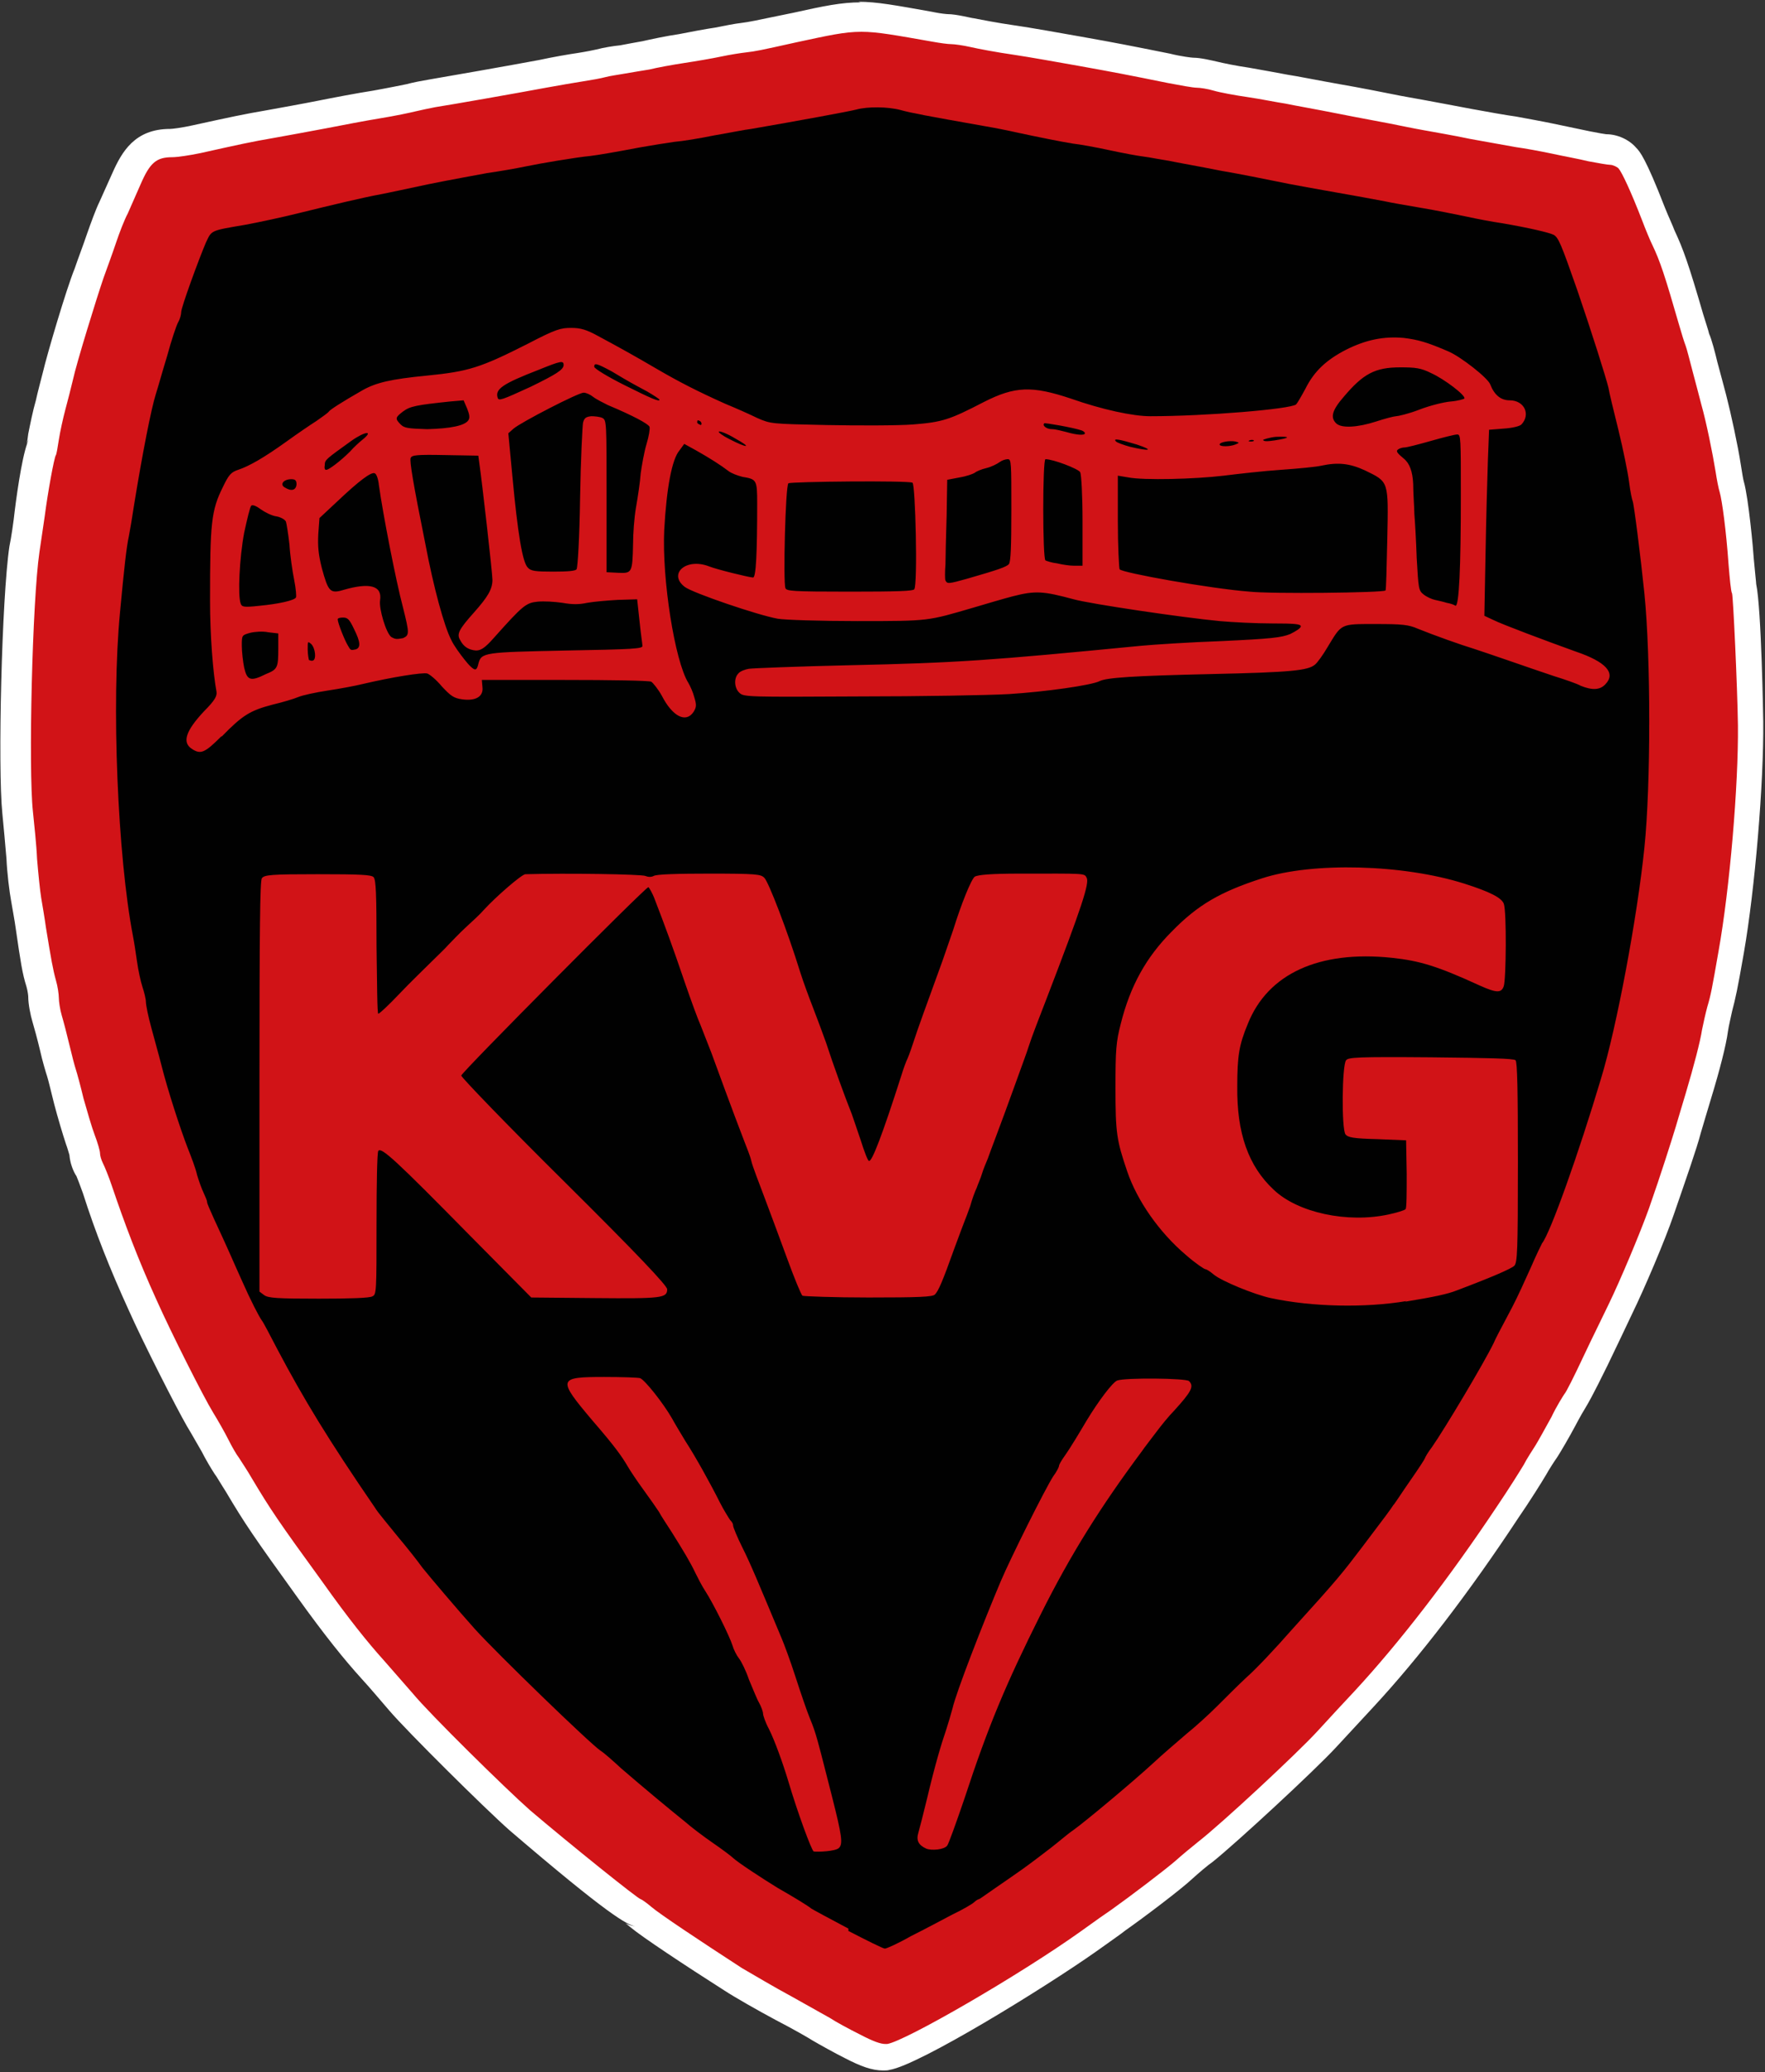
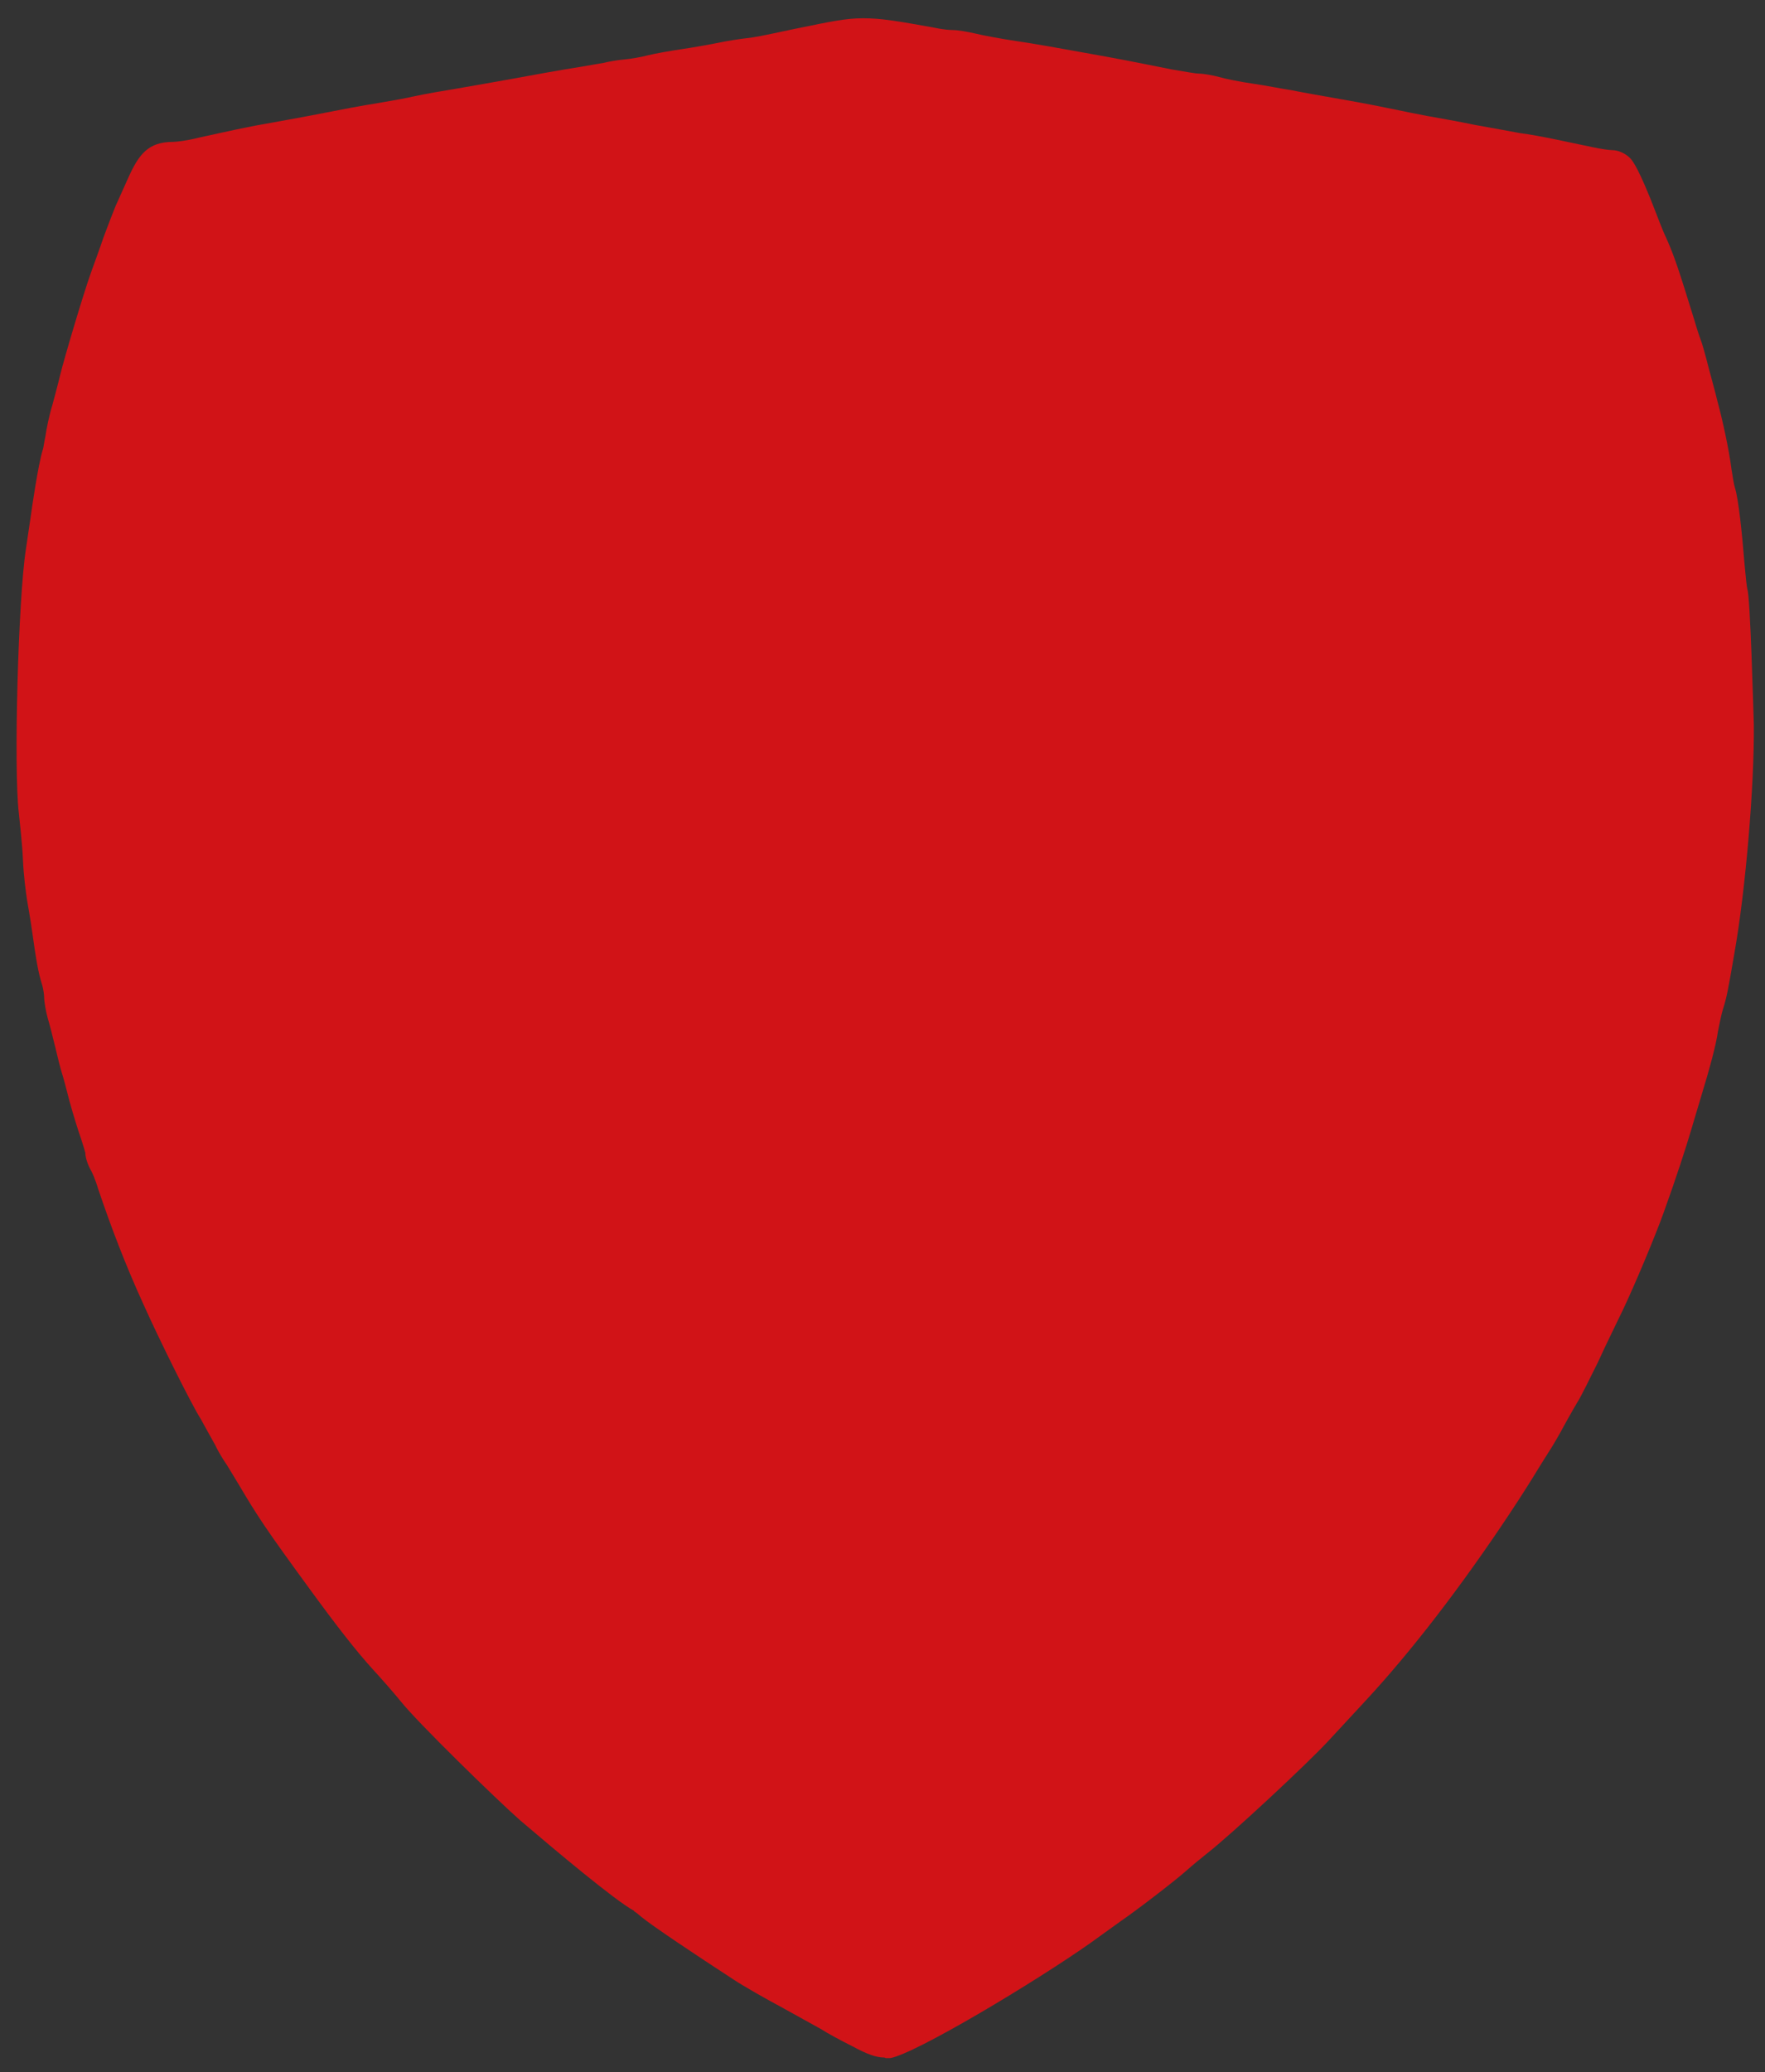
<svg xmlns="http://www.w3.org/2000/svg" version="1.1" id="Layer_2" x="0px" y="0px" viewBox="0 0 300 352" style="enable-background:new 0 0 300 352;" xml:space="preserve">
  <rect x="0" y="0" width="300" height="352" fill="#333333" stroke="none" />
  <style type="text/css">
	.st0{fill:#D11317;}
	.st1{fill:#FFFFFF;}
	.st2{fill:#010101;}
</style>
  <g id="Layer_1-2">
    <g>
      <g id="path3412">
        <path class="st0" d="M150.3,349.5c-1.4,0-3-0.6-5.4-1.9c-2-1-4.4-2.3-5.3-2.9c-0.9-0.5-3.8-2.1-6.5-3.6c-2.8-1.5-6.7-3.7-8.5-4.9     c-6.3-4.1-13.8-9.1-15.6-10.6c-0.5-0.4-0.9-0.8-1.2-0.9v-0.1c-3.3-1.8-13.3-10.2-19.4-15.4c-4.3-3.8-17.4-16.6-20.2-20.1     c-1.3-1.6-3.5-4.1-4.8-5.5c-2.9-3.2-6.1-7.3-10.7-13.6c-7.6-10.4-8.9-12.4-12.1-17.8c-0.8-1.3-1.7-2.8-2-3.3     c-0.5-0.7-1.5-2.3-2-3.4c-0.6-1.1-1.8-3.2-2.5-4.5c-1.7-2.7-7.1-13.6-9.7-19.4c-3.1-6.8-5.5-13.1-7.7-19.6     c-0.5-1.7-1.1-3-1.3-3.3c-0.4-0.7-0.9-2-0.9-2.9c0,0-0.3-1.1-0.7-2.3c-0.5-1.4-1.4-4.3-2-6.5c-0.5-2-1.1-4.2-1.3-4.8     c-0.2-0.6-0.7-2.6-1.1-4.3c-0.4-1.7-1-4-1.3-5c-0.3-1.1-0.6-2.7-0.6-3.6c0-0.2-0.1-1.3-0.4-2.2c-0.6-2-0.9-3.6-1.7-9.3     c-0.2-1.5-0.6-3.7-0.8-4.9c-0.2-1.3-0.6-4.3-0.7-6.9c-0.1-2.4-0.5-6-0.7-7.9c-0.9-7.5-0.1-36.4,1.2-44.8c0.2-1.4,0.6-4.1,0.9-6.1     c0-0.1,1.2-8.5,2-10.9l0,0c0.1-0.3,0.2-1.2,0.4-2.1c0.2-1.4,0.7-3.8,1.2-5.4c0.4-1.5,1-3.7,1.3-5c0.7-2.9,4-14,5.3-17.6     c0.5-1.4,1.5-4.1,2.1-5.9c0.7-1.9,1.6-4.2,2-5.2c0.4-0.9,1.4-3.1,2.2-4.9c1.8-4,3.4-6.1,7.6-6.1c0.5,0,2.4-0.2,4.3-0.7     c6.4-1.4,8.6-1.9,12.7-2.6c2.2-0.4,6.1-1.1,8.6-1.6c2.5-0.5,6.7-1.3,9.3-1.7c2.4-0.4,5.1-0.9,5.9-1.1c0.9-0.2,2.5-0.5,3.6-0.7     c2.5-0.4,13.9-2.4,18.7-3.3c2.2-0.4,5.2-0.9,6.5-1.1c1.2-0.2,2.8-0.5,3.5-0.6c0.8-0.2,2.4-0.5,3.6-0.6c1.1-0.1,2.9-0.4,4-0.7     c1.2-0.3,4-0.8,6.1-1.1c2-0.3,4.8-0.8,6.2-1.1c1.5-0.3,3.5-0.6,4.4-0.7c1.7-0.2,2.2-0.3,8.3-1.6l0.5-0.1     c5.4-1.1,8.1-1.7,11.1-1.7c3.1,0,6,0.5,12.1,1.6l0.5,0.1c1,0.2,2.1,0.3,2.6,0.3c0.9,0,2.6,0.3,3.9,0.6c1.2,0.3,4.4,0.9,7.1,1.3     c2.8,0.4,7.8,1.3,11.1,1.9c6.2,1.1,8.2,1.5,15.2,2.9c2.3,0.4,4.1,0.7,4.5,0.7c0.9,0,2.5,0.3,3.6,0.6c1,0.3,3.5,0.8,5.6,1.1     c2.1,0.3,5.1,0.9,6.5,1.1c1.4,0.3,5.4,1,8.8,1.6c3.5,0.6,7.5,1.4,8.9,1.7c1.4,0.3,3.9,0.8,5.5,1.1c1.6,0.3,5.2,0.9,8,1.5     c2.7,0.5,6.2,1.1,7.7,1.4c1.6,0.2,4.3,0.7,6.2,1.1l6.2,1.3c1.4,0.3,2.8,0.5,3.3,0.5l0,0c1.1,0,2.4,0.6,3.2,1.5     c0.3,0.4,1.3,1.4,4.4,9.5c0.6,1.6,1.3,3.3,1.6,3.9c1.4,3.1,2.2,5.6,4.8,14c0.4,1.4,0.9,2.9,1.1,3.4c0.2,0.5,0.8,2.6,1.3,4.6     c0.5,1.9,1.2,4.4,1.5,5.7c0.8,2.9,2,8.3,2.4,11.6c0.2,1.2,0.4,2.6,0.6,3.2c0.6,1.9,1.2,7.7,1.6,12.7c0.2,2.3,0.4,4.1,0.5,4.5     c0.5,1.3,1,20.2,1.1,23c0.1,10.3-1.4,28.1-3.3,38.8c-1.1,6.4-1.3,7.5-2,9.7c-0.3,1-0.6,2.7-0.8,3.6c-0.3,2.2-1.4,6.3-2.9,11.2     c-0.5,1.7-1.3,4.3-1.7,5.7c-0.8,2.7-2.4,7.7-4.6,13.8c-1.5,4.2-5,12.5-7,16.7c-0.8,1.7-2.8,5.7-4.2,8.8c-1.1,2.2-3,6.1-3.5,6.8     c-0.2,0.3-1.1,1.9-2,3.5c-1,1.9-2.3,4.1-2.9,5c-0.5,0.8-1.4,2.2-2,3.2c-0.6,1-2.6,4.2-4.6,7.2c-8.3,12.5-16.8,23.5-24.5,31.8     l-6.3,6.8c-3.6,3.9-16.5,15.9-20.6,19.1c-1,0.8-2.6,2.1-3.6,3c-1.8,1.6-8,6.4-11.2,8.6l-5,3.6c-9.5,6.7-29.9,18.9-34.1,19.6h-0.2     l-0.5,0L150.3,349.5z" />
-         <path class="st1" d="M146.4,5.4c2.8,0,5.9,0.6,12.2,1.7c1.1,0.2,2.5,0.4,3.1,0.4c0.5,0,2,0.2,3.3,0.5c1.3,0.3,4.5,0.9,7.3,1.3     c2.7,0.4,7.7,1.3,11.1,1.9c6.1,1.1,8.2,1.5,15.1,2.9c2.1,0.4,4.3,0.8,4.9,0.8l0,0c0.6,0,1.9,0.2,2.9,0.5c1,0.3,3.7,0.8,5.8,1.1     c2.1,0.3,5,0.9,6.4,1.1c1.4,0.3,5.4,1,8.9,1.7s7.4,1.4,8.9,1.7c1.5,0.3,3.9,0.8,5.6,1.1c1.6,0.3,5.2,0.9,8,1.5     c2.7,0.5,6.2,1.1,7.8,1.4c1.5,0.2,4.2,0.7,6.1,1.1c1.8,0.4,4.6,0.9,6.2,1.3c1.6,0.3,3.3,0.6,3.7,0.6s1.1,0.3,1.4,0.6     c0.6,0.7,2.1,3.9,4,8.8c0.6,1.6,1.4,3.5,1.7,4.1c1.4,2.9,2.2,5.4,4.6,13.7c0.4,1.4,0.9,3,1.1,3.5c0.2,0.5,0.7,2.5,1.2,4.4     s1.2,4.5,1.5,5.7c0.8,2.8,1.9,8.2,2.4,11.3c0.2,1.3,0.5,2.9,0.7,3.5c0.4,1.4,1.1,6.5,1.5,12.2c0.2,2.4,0.4,4.7,0.6,5     c0.2,0.7,0.9,15.7,1,22.4c0.1,10.2-1.4,27.8-3.3,38.4c-1.1,6.3-1.3,7.4-1.9,9.4c-0.3,1.1-0.7,2.9-0.9,3.9     c-0.3,2-1.4,6.2-2.8,10.9c-0.5,1.7-1.3,4.3-1.7,5.7c-0.8,2.6-2.4,7.7-4.5,13.7c-1.5,4.2-4.9,12.3-6.9,16.4     c-0.8,1.7-2.8,5.7-4.3,8.9c-1.5,3.2-2.9,6-3.2,6.3c-0.2,0.3-1.3,2-2.2,3.9c-1,1.8-2.2,4-2.7,4.8c-0.5,0.8-1.5,2.3-2,3.3     c-0.6,1-2.6,4.2-4.5,7c-8.2,12.3-16.7,23.3-24.3,31.5c-1.5,1.6-4.3,4.6-6.3,6.8c-3.5,3.8-16.3,15.7-20.3,18.8     c-1,0.8-2.7,2.2-3.7,3.1c-1.7,1.5-7.9,6.2-11,8.4c-0.6,0.4-2.9,2-5.1,3.6c-10.5,7.5-29.9,18.7-33,19.2c-0.1,0-0.2,0-0.3,0     c-0.8,0-2-0.4-4.3-1.6c-2-1-4.2-2.2-5.1-2.8c-0.9-0.5-3.9-2.2-6.6-3.7c-2.8-1.5-6.5-3.7-8.4-4.8c-7.4-4.8-14-9.2-15.4-10.4     c-0.8-0.7-1.7-1.3-1.8-1.3c-0.4,0-12.1-9.4-18.8-15.1c-4.2-3.7-17.1-16.4-19.9-19.8c-1.4-1.6-3.6-4.1-4.9-5.6     c-2.8-3.1-6.1-7.2-10.5-13.4c-7.5-10.3-8.9-12.4-12-17.6c-0.8-1.4-1.9-3-2.2-3.5c-0.4-0.5-1.2-1.9-1.8-3.1     c-0.6-1.2-1.8-3.3-2.6-4.6c-1.6-2.6-7.1-13.5-9.6-19.1c-3.1-6.8-5.4-12.9-7.6-19.4c-0.5-1.5-1.2-3.2-1.5-3.8s-0.5-1.3-0.5-1.7     s-0.4-1.8-0.9-3.1c-0.5-1.3-1.3-4.1-1.9-6.2c-0.5-2.1-1.1-4.3-1.3-4.9s-0.7-2.5-1.1-4.2c-0.4-1.7-1-4-1.3-5c-0.3-1-0.5-2.4-0.5-3     s-0.2-2-0.5-3c-0.5-1.8-0.8-3.5-1.7-9c-0.2-1.5-0.6-3.8-0.8-5c-0.2-1.2-0.5-4.2-0.7-6.6c-0.1-2.4-0.5-6-0.7-8     c-0.8-7.4-0.1-35.9,1.1-44.1c0.2-1.4,0.6-4.1,0.9-6.1c0.5-3.9,1.6-10,1.9-10.4c0.1-0.1,0.3-1.3,0.5-2.6c0.2-1.3,0.7-3.6,1.1-5.1     c0.4-1.5,1-3.8,1.3-5.1c0.6-2.8,4-13.8,5.2-17.3c0.5-1.4,1.5-4.1,2.1-5.9c0.6-1.8,1.5-4.1,2-5c0.4-0.9,1.4-3.2,2.2-5     c1.6-3.7,2.7-4.6,5.4-4.6c0.8,0,2.9-0.3,4.8-0.7c6.3-1.4,8.5-1.9,12.6-2.6c2.2-0.4,6.1-1.1,8.7-1.6s6.7-1.3,9.2-1.7     c2.5-0.4,5.3-1,6.1-1.2c0.8-0.2,2.3-0.5,3.3-0.7c2.6-0.4,14-2.4,18.8-3.3c2.2-0.4,5.1-0.9,6.4-1.1c1.3-0.2,3-0.5,3.7-0.7     c0.7-0.2,2.2-0.4,3.3-0.6s3-0.5,4.2-0.7c1.2-0.3,3.9-0.8,5.9-1.1c2-0.3,4.9-0.8,6.3-1.1c1.4-0.3,3.3-0.6,4.2-0.7     c1.7-0.2,2.2-0.3,8.5-1.7c5.6-1.2,8.2-1.8,11.1-1.8 M146.3,0.4c-3.3,0-6.2,0.6-11.6,1.8l-0.5,0.1c-6.3,1.3-6.7,1.4-8.2,1.6     c-1,0.1-3,0.5-4.5,0.8c-1.4,0.2-4.1,0.7-6.1,1.1c-2.1,0.3-4.9,0.9-6.2,1.2c-1.1,0.2-2.8,0.5-3.8,0.7c-1.1,0.1-2.9,0.4-4,0.7     c-0.4,0.1-1.9,0.4-3.2,0.6c-1.4,0.2-4.3,0.7-6.6,1.2c-4.8,0.9-16.2,2.9-18.6,3.3c-1.2,0.2-2.8,0.5-3.9,0.8     c-0.5,0.1-2.9,0.6-5.7,1.1c-2.6,0.4-6.8,1.2-9.3,1.7s-6.4,1.2-8.6,1.6c-4.1,0.7-6.4,1.2-12.8,2.6c-1.8,0.4-3.4,0.6-3.8,0.6     c-6,0-8.2,3.9-9.8,7.5c-0.8,1.8-1.8,4-2.2,4.9c-0.6,1.2-1.5,3.7-2.1,5.4c-0.6,1.8-1.6,4.4-2.1,5.9C11.3,49,8,60.2,7.3,63.2     C7,64.4,6.4,66.6,6.1,68c-0.5,1.7-1,4.2-1.3,5.7c-0.1,0.8-0.2,1.6-0.3,1.9c0,0,0.1-0.5,0.5-1.1c-1,1.6-2,8.3-2.5,12.3     c-0.2,1.9-0.6,4.6-0.9,6c-1.3,8.7-2,37.6-1.2,45.4c0.2,1.9,0.5,5.4,0.7,7.7c0.1,2.3,0.5,5.6,0.8,7.2c0.2,1.2,0.6,3.3,0.8,4.8     c0.8,5.5,1.1,7.5,1.8,9.7c0.2,0.7,0.3,1.5,0.3,1.7c0,1.3,0.4,3.2,0.7,4.2c0.3,1,0.9,3.2,1.3,4.9c0.4,1.8,1,3.8,1.2,4.4     c0.2,0.6,0.7,2.7,1.2,4.7c0.6,2.3,1.5,5.3,2,6.8c0.3,0.8,0.5,1.6,0.6,1.9c0.1,1.3,0.6,2.7,1.2,3.6c0.1,0.2,0.6,1.5,1.1,2.9     c2.1,6.6,4.6,12.9,7.8,19.9c2.4,5.4,8.1,16.6,9.9,19.7c0.8,1.3,1.9,3.3,2.5,4.3c0.6,1.2,1.6,2.9,2.2,3.8c0.2,0.2,1,1.6,1.9,3     c3.2,5.4,4.7,7.6,12.2,18c4.6,6.4,7.9,10.5,10.9,13.8c1.3,1.4,3.4,3.9,4.7,5.4c3,3.5,16,16.4,20.4,20.3     c16.7,14.3,20,16.1,21.4,16.3c-1-0.1-1.6-0.5-1.7-0.5c0.2,0.1,0.5,0.4,0.9,0.7c1.9,1.6,9.3,6.5,15.9,10.7c2,1.3,5.9,3.5,8.7,5     c2.9,1.5,5.7,3.1,6.3,3.5c1.2,0.7,3.7,2.1,5.5,3c2.7,1.4,4.6,2.1,6.5,2.1c0.4,0,0.8,0,1.1-0.1c5-0.8,26.3-13.9,35.1-20.1     c2.1-1.5,4.4-3.1,5-3.6c3-2.1,9.5-7,11.4-8.8c1-0.9,2.5-2.2,3.5-2.9c4.1-3.3,17.2-15.4,20.9-19.4l6.3-6.8     c7.8-8.4,16.4-19.6,24.7-32.2c1.8-2.6,4-6.1,4.7-7.3c0.5-0.9,1.4-2.3,1.9-3c0.7-1.1,2.1-3.5,3-5.2c0.9-1.7,1.6-2.9,1.8-3.2     c0.3-0.5,1.1-1.8,3.7-7.1c1.5-3.1,3.4-7.1,4.2-8.8c2.1-4.3,5.6-12.5,7.1-16.9c2.1-6.1,3.9-11.2,4.6-13.9c0.4-1.4,1.2-4,1.7-5.7     c1.5-4.9,2.6-9.2,2.9-11.5c0.1-0.8,0.5-2.4,0.7-3.4c0.6-2.3,0.9-3.6,2-9.9c1.9-10.9,3.4-28.9,3.3-39.3c0-0.2-0.3-19.2-1.2-23.4     l0,0c0-0.3-0.2-1.9-0.4-4.2c-0.1-1.7-0.9-10.4-1.7-13.2c-0.1-0.3-0.3-1.5-0.5-2.8c-0.5-3.3-1.7-8.8-2.5-11.9     c-0.3-1.2-1-3.7-1.5-5.6c-0.3-1.3-1-4-1.4-4.8c-0.1-0.5-0.6-2-1-3.3c-2.5-8.6-3.4-11.1-4.9-14.3c-0.2-0.6-1-2.3-1.6-3.8     c-3.3-8.5-4.3-9.6-4.9-10.2c-1.2-1.4-3.2-2.3-5.1-2.3c-0.1,0-1.3-0.2-2.8-0.5l-6.2-1.3c-1.9-0.4-4.7-0.9-6.3-1.2     c-1.5-0.2-4.9-0.8-7.6-1.3c-2.7-0.5-6.3-1.2-8-1.5c-1.6-0.3-4-0.7-5.4-1c-1.5-0.3-5.5-1.1-9-1.7c-3.4-0.6-7.4-1.4-8.8-1.6     c-1.5-0.3-4.4-0.8-6.6-1.2c-2.1-0.3-4.5-0.8-5.3-1c-0.9-0.2-2.9-0.7-4.2-0.7c-0.2,0-2-0.2-4-0.7c-7-1.4-9-1.8-15.2-2.9     c-3.4-0.6-8.4-1.5-11.2-1.9c-2.8-0.4-5.9-1-6.9-1.2c-0.3,0-2.9-0.7-4.4-0.7c-0.2,0-1.2-0.1-2.2-0.3l-0.5-0.1     c-6.2-1.1-9.3-1.7-12.5-1.7l0,0L146.3,0.4z" />
      </g>
-       <path id="path3402" class="st2" d="M144.2,327.6c-3.2-1.7-6-3.2-6.3-3.4c-0.6-0.5-2.9-1.9-5.7-3.5c-2.3-1.4-6.9-4.4-7.6-5.1    c-0.3-0.3-1.9-1.5-3.5-2.6c-1.6-1.1-3.7-2.7-4.6-3.5c-1-0.8-3.2-2.6-5-4.1s-4.4-3.7-5.9-5c-1.4-1.3-3-2.7-3.5-3    c-1.7-1.1-17.7-16.6-21.4-20.7c-2.7-3-7.7-8.9-8.9-10.4c-0.7-1-2.6-3.4-4.2-5.3c-1.6-2-3.4-4.1-3.8-4.8    c-8.1-11.8-12.2-18.6-16.6-26.9c-1.3-2.5-2.5-4.8-2.7-5c-0.5-0.7-1.9-3.4-3.4-6.8c-1.5-3.3-2-4.6-4.7-10.4    c-0.6-1.4-1.2-2.6-1.2-2.9s-0.3-0.9-0.6-1.6c-0.3-0.6-0.8-2-1.1-3c-0.2-1-1-3.1-1.6-4.6c-1.2-3.1-3.4-9.8-4.5-14.2    c-0.4-1.6-1.2-4.4-1.7-6.3c-0.5-1.8-0.9-3.8-0.9-4.3c0-0.5-0.3-1.7-0.6-2.6c-0.3-0.9-0.7-2.8-0.9-4.2s-0.5-3.4-0.7-4.4    c-2.6-13.5-3.7-39.5-2.2-55c0.7-7.5,1.1-11.1,1.5-12.9c0.2-1,0.6-3.4,0.9-5.4c1.4-8.6,2.9-16.3,3.7-18.8c0.3-0.9,1.1-3.8,1.9-6.4    c0.7-2.6,1.6-5.3,1.9-5.8c0.3-0.5,0.5-1.3,0.5-1.7c0-0.8,3-9,4.2-11.8c1-2.1,0.7-2,6.6-3c2.2-0.4,6.4-1.3,9.2-2    c5.7-1.4,10.7-2.6,13.9-3.2c1.1-0.2,4.8-1,8.1-1.7c3.4-0.7,7.9-1.5,10-1.9c2.1-0.3,5-0.8,6.4-1.1c2.9-0.6,8.9-1.6,11.1-1.8    c1.6-0.2,3.9-0.6,8.7-1.5c1.7-0.3,4.2-0.7,5.6-0.9c1.3-0.1,4.4-0.6,6.8-1.1c2.4-0.4,5.3-1,6.3-1.1c8.1-1.4,16.8-3,17.9-3.3    c1.8-0.5,5.3-0.5,7.5,0.1c1.8,0.5,4.5,1,14.1,2.7c1.8,0.3,4.3,0.8,5.6,1.1c3.7,0.8,7.7,1.6,9.6,1.9c1,0.1,3.8,0.6,6.1,1.1    s5,1,5.9,1.1c0.9,0.1,2.8,0.5,4.2,0.7c1.4,0.3,5.4,1,8.9,1.7c3.5,0.6,7.4,1.4,8.9,1.7c1.4,0.3,4,0.8,5.7,1.1    c9,1.6,11.8,2.1,13.3,2.4c0.9,0.2,3.7,0.7,6.1,1.1s5.9,1.1,7.8,1.5c1.8,0.4,4.5,0.9,5.9,1.1c4.7,0.8,8.1,1.6,8.9,2    c0.8,0.5,1.2,1.4,4,9.4c2.4,7,4.9,14.9,5.3,16.6c0.1,0.7,0.9,4,1.7,7.2c0.8,3.3,1.6,7.2,1.8,8.8c0.2,1.6,0.5,3,0.6,3.2    c0.2,0.3,1.4,9.8,2,15.7c1.1,10.9,1.1,32.6,0,43.2c-1.2,11.7-4.7,30.5-7.4,39.3c-3.7,12.4-8.6,26.2-10,27.9c-0.1,0.2-1,2-1.9,4.1    c-0.9,2-2.3,5.1-3.2,6.8c-2.5,4.7-2.8,5.3-3.1,6c-1.7,3.5-8.4,14.7-10.5,17.7c-0.7,0.9-1.2,1.8-1.2,1.9c0,0.1-1.1,1.8-2.5,3.8    c-1.4,2-2.6,3.9-2.9,4.2c-0.3,0.5-1.4,2-5.2,7c-3.5,4.6-4.1,5.4-12,14.1c-2.8,3.2-6.2,6.8-7.7,8.1c-1.4,1.3-3.6,3.5-5,4.9    c-1.4,1.4-3.7,3.5-5.2,4.7c-1.5,1.3-4.1,3.5-5.7,5c-3.6,3.3-11.5,9.9-13.6,11.4c-0.9,0.6-2.5,2-3.8,3s-3.4,2.6-4.8,3.6    c-1.4,1-3.6,2.5-4.9,3.4c-1.3,0.9-2.4,1.7-2.5,1.7c-0.1,0-0.5,0.2-0.8,0.5c-0.3,0.3-2,1.3-3.7,2.1c-1.7,0.9-4.9,2.6-7.1,3.7    c-2.1,1.2-4.1,2.1-4.4,2.1c-0.3,0-3.1-1.4-6.2-3l0,0L144.2,327.6z M142.6,313.9c0.7-0.7,0.5-2.1-1.2-8.8    c-2.5-9.8-2.7-10.7-3.7-13.1c-0.5-1.2-1.6-4.4-2.5-7.2c-0.9-2.8-2-5.7-2.3-6.4c-4.1-9.8-5.3-12.7-6.7-15.5    c-0.9-1.8-1.6-3.5-1.6-3.8s-0.2-0.6-0.5-0.9c-0.2-0.3-1.1-1.7-1.8-3.1c-1.5-3-4.1-7.7-5.8-10.3c-0.6-1-1.7-2.8-2.3-3.9    c-1.5-2.6-4.6-6.5-5.4-6.8c-0.3-0.1-3-0.2-6.1-0.2c-7.9,0-8,0.3-2,7.4c3.9,4.5,5,6.1,6,7.8c0.4,0.7,1.6,2.5,2.7,4s2.2,3.1,2.6,3.7    c0.3,0.6,1.3,2.1,2.2,3.5c2,3.2,3.1,5,4,6.9c0.4,0.8,1.1,2.2,1.7,3.1c1.3,2,4.1,7.6,4.6,9.2c0.2,0.7,0.7,1.7,1.1,2.2    c0.4,0.5,1.2,2.1,1.7,3.6c0.6,1.4,1.3,3.2,1.7,3.9c0.4,0.7,0.7,1.6,0.7,1.9s0.4,1.5,1,2.6c1,2,2.4,5.9,3.3,8.9    c1.6,5.4,3.9,11.6,4.3,11.9C138.9,314.6,142,314.5,142.6,313.9L142.6,313.9z M161,313.5c0.2-0.2,1.5-3.8,2.9-7.9    c4.1-12.5,7.1-19.6,13-31.4c5.1-10.2,10.2-18.3,17.2-27.7c0.4-0.6,1.5-2,2.4-3.2c0.9-1.2,2.2-2.8,3-3.6c3-3.3,3.5-4.2,2.6-5.1    c-0.5-0.5-10.8-0.6-12.2-0.1c-0.8,0.3-3.2,3.5-5.2,6.8c-0.4,0.7-1.2,2-1.8,3c-0.6,1-1.5,2.4-2,3.1c-0.5,0.7-0.9,1.4-0.9,1.6    s-0.4,1-1,1.8c-1.4,2.2-7.2,13.8-8.9,17.8c-3,7.1-7.6,18.9-8.2,21.6c-0.3,1.1-0.8,2.8-1.1,3.7c-0.8,2.3-1.9,6-3.2,11.5    c-0.6,2.5-1.3,5.2-1.5,5.9c-0.4,1.3,0,2.1,1.3,2.7C158.3,314.4,160.5,314.2,161,313.5L161,313.5L161,313.5z M238.9,221.1    c4.9-0.8,7.2-1.3,8.7-1.9c6.1-2.3,9.3-3.7,9.8-4.2c0.5-0.6,0.6-2.3,0.6-17.6c0-12.2-0.1-17-0.4-17.3c-0.3-0.3-4.5-0.4-14.4-0.5    c-12.6-0.1-14,0-14.4,0.5c-0.7,0.8-0.8,11.7-0.1,12.6c0.4,0.5,1.3,0.7,5.4,0.8l4.9,0.2l0.1,5.7c0,3.1,0,5.9-0.2,6    c-0.2,0.2-1.5,0.6-2.9,0.9c-7,1.5-15.4-0.3-19.5-4.2c-4.3-4-6.3-9.6-6.2-17.6c0-5.1,0.3-7,1.8-10.6c3.4-8.5,12.1-12.5,24.5-11.2    c4.7,0.5,7.7,1.4,14.9,4.7c2.9,1.3,3.7,1.3,4.1,0.1c0.4-1.2,0.5-12.7,0-14c-0.4-1-2.3-2-6.7-3.4c-10.4-3.3-25.8-3.7-34.4-0.9    c-7.1,2.3-10.9,4.5-15.3,9c-4.4,4.4-7.1,9.3-8.7,15.7c-0.8,3.1-0.9,4.4-0.9,10.9c0,7.7,0.2,8.9,2,14.2c1.7,5,5.5,10.4,10,14.2    c1.6,1.4,3.1,2.4,3.3,2.4c0.2,0,0.8,0.4,1.4,0.9c1.3,1.1,6.9,3.4,9.7,4c7,1.5,16,1.7,23.1,0.5l0,0H238.9z M63.3,220.2    c0.7-0.3,0.7-0.9,0.7-12.3c0-6.5,0.1-12.2,0.3-12.4c0.5-0.7,3,1.6,15.5,14.3l10.5,10.6l10.8,0.1c11.4,0.1,12.3,0,12.3-1.5    c0-0.6-5-5.9-17.5-18.3c-9.7-9.6-17.5-17.7-17.5-18c0-0.5,31.3-32,31.8-32c0.1,0,0.7,1,1.1,2.1c1.7,4.4,3.1,8.2,5,13.8    c1.1,3.2,2.3,6.5,2.8,7.6c0.4,1,1.2,3.1,1.8,4.6c3.8,10.4,5.2,14,5.7,15.3c0.3,0.8,0.9,2.2,1.1,3.1c0.2,0.9,1.3,3.7,2.2,6.1    c0.9,2.4,2.7,7.2,3.9,10.5c1.2,3.3,2.4,6.2,2.6,6.3c0.2,0.1,5.3,0.3,11.2,0.3c8.6,0,10.9-0.1,11.3-0.5c0.6-0.6,1.3-2.2,3.3-7.8    c0.9-2.4,1.7-4.6,1.8-4.8c0.1-0.2,0.5-1.3,0.9-2.4c0.3-1.1,0.8-2.5,1.1-3.1c0.2-0.6,0.7-1.7,0.9-2.4c0.2-0.7,0.7-1.9,1-2.6    c0.4-1.2,1.8-4.7,4.9-13.3c0.7-2,1.7-4.6,2.1-5.9c0.4-1.3,1.8-4.9,3-8c6-15.6,7.3-19.6,6.8-20.5c-0.4-0.8-0.2-0.7-11.4-0.7    c-4.9,0-7,0.2-7.6,0.5c-0.6,0.4-2.3,4.6-3.7,9.1c-0.3,0.9-1.1,3.2-1.8,5.2c-2.7,7.4-4.4,12.1-4.9,13.7c-0.3,0.9-0.7,2.1-1,2.8    c-0.3,0.6-0.8,2-1.1,3c-3.2,10-5,14.7-5.5,14.5c-0.2,0-0.8-1.6-1.4-3.5c-0.6-1.8-1.3-3.8-1.5-4.4c-1.2-3-3.2-8.5-4.4-12.2    c-0.5-1.4-1.5-4.1-2.2-5.9c-0.7-1.8-1.7-4.5-2.2-6.1c-2.1-6.8-5.4-15.4-6.1-16c-0.6-0.6-1.3-0.7-9.4-0.7c-5.2,0-9,0.1-9.4,0.4    c-0.4,0.2-0.9,0.2-1.4,0c-0.5-0.3-13.5-0.5-20.4-0.3c-0.6,0-5,3.8-7.1,6.1c-0.5,0.6-1.9,1.9-3,2.9c-1.1,1-2.4,2.4-3,3    c-0.5,0.6-1.9,1.9-3,3c-1.1,1.1-3.5,3.4-5.3,5.3c-1.8,1.9-3.4,3.4-3.6,3.4s-0.2-5.1-0.3-11.3c0-9.3-0.1-11.4-0.5-11.9    c-0.4-0.4-2.1-0.5-9.5-0.5c-7.9,0-9.1,0.1-9.5,0.7c-0.3,0.5-0.4,8.2-0.4,35.4v34.8l0.8,0.6c0.7,0.5,2.2,0.6,9.3,0.6    c5.1,0,8.7-0.1,9.1-0.4l0,0L63.3,220.2z M37.7,125.1c3.5-3.6,4.8-4.4,8.6-5.4c1.7-0.4,3.7-1,4.4-1.3c0.7-0.3,3-0.8,5-1.1    c2-0.3,4.7-0.8,5.9-1.1c5.1-1.2,10.2-2,11-1.8c0.4,0.1,1.6,1.1,2.5,2.2c1.5,1.6,2,2,3.5,2.2c2.3,0.3,3.6-0.5,3.4-2.1l-0.1-1.2H96    c7.7,0,14.3,0.1,14.7,0.3c0.3,0.2,1.2,1.3,1.8,2.4c1.8,3.5,4.1,4.7,5.4,2.7c0.5-0.8,0.5-1.2,0.1-2.5c-0.2-0.8-0.7-1.9-1-2.4    c-2.3-3.7-4.5-17.6-4.1-26c0.4-7.1,1.3-12,2.6-13.5l0.8-1.1l2,1.1c2.3,1.3,4.2,2.5,5.5,3.5c0.5,0.4,1.6,0.8,2.4,1    c2.4,0.4,2.5,0.5,2.5,4.5c0,8.5-0.2,12.6-0.7,12.6c-0.6,0-6.3-1.4-7.5-1.9c-3.9-1.5-7,1.3-4.1,3.5c1.3,1,12.4,4.8,15.8,5.4    c1.1,0.2,7.2,0.4,13.5,0.4c12.4,0,11.9,0,19.8-2.3c1.7-0.5,4.7-1.4,6.6-1.9c3.9-1,5.2-0.9,10.4,0.5c2.9,0.8,18.5,3.1,24.8,3.7    c2.2,0.2,6.2,0.4,8.9,0.4c3.9,0,4.9,0.1,4.9,0.5c0,0.3-0.8,0.8-1.8,1.3c-1.5,0.6-3.1,0.8-11.7,1.2c-5.5,0.2-11.6,0.6-13.7,0.8    c-25.7,2.5-31.2,2.9-49.5,3.3c-8.7,0.2-16.4,0.5-17.1,0.6c-0.6,0.1-1.5,0.4-1.8,0.8c-0.8,0.8-0.7,2.5,0.2,3.3    c0.7,0.7,1.6,0.7,20.1,0.6c10.6,0,22.2-0.2,25.7-0.4c6.3-0.4,14-1.5,15.4-2.2c1.2-0.6,5.7-0.9,18.9-1.2    c13.7-0.3,16.5-0.6,17.7-1.6c0.4-0.3,1.4-1.7,2.1-2.9c2.5-4.1,2.1-4,8.2-4c4.5,0,5.6,0.1,7.2,0.8c2.7,1.1,7.5,2.8,9.5,3.4    c0.9,0.3,3.6,1.2,5.9,2c2.3,0.8,5.8,2,7.6,2.6c1.9,0.6,4,1.3,4.7,1.7c2,0.8,3.3,0.7,4.2-0.3c1.8-1.9,0-3.8-5-5.5    c-5-1.8-12.5-4.6-14.1-5.4l-1.5-0.7l0.2-10.6c0.1-5.9,0.3-12.9,0.4-15.8l0.2-5.2l2.5-0.2c1.5-0.1,2.7-0.4,3-0.7    c1.6-1.7,0.5-4.1-2-4.1c-1.5,0-2.6-0.9-3.3-2.7c-0.4-1.1-5-4.7-7.1-5.6c-3.7-1.6-5.2-2-7.6-2.3c-3.4-0.3-6.4,0.3-9.8,2    c-3.3,1.7-5.4,3.6-6.9,6.6c-0.7,1.3-1.4,2.5-1.6,2.7c-1,0.8-15.4,2-24.8,2c-2.9,0-8.1-1.1-13.5-3c-6.6-2.2-9.5-2.1-14.8,0.6    c-5.8,3-7,3.4-12,3.8c-2.6,0.2-9.3,0.2-14.7,0.1C131,72,131,72,128.7,71c-1.2-0.6-3.7-1.7-5.4-2.4c-4.7-2.1-8-3.8-11.6-5.9    c-3.6-2.1-5.9-3.4-10-5.6c-2-1.1-3-1.4-4.6-1.4c-1.8,0-2.6,0.2-7.4,2.7c-8.1,4.1-10.1,4.7-17.1,5.4c-6.2,0.6-8.7,1.2-11,2.5    c-3.5,2-5.5,3.3-5.7,3.6c-0.1,0.2-1.1,0.9-2.1,1.6c-1.1,0.7-3.3,2.2-5.1,3.5c-3.9,2.8-6.4,4.2-8.2,4.8c-1.2,0.4-1.6,0.8-2.6,2.9    c-2,4-2.2,6.1-2.2,19.3c0,5.9,0.5,12.3,1.1,15.5c0.1,0.7-0.2,1.4-2.1,3.3c-3.1,3.3-3.8,5.3-2.1,6.4c1.5,1,2.2,0.7,5-2.1l0,0    L37.7,125.1z M41.5,113.4c-0.2-1-0.4-2.7-0.4-3.7c0-1.8,0-1.8,1.4-2.2c0.8-0.2,2.2-0.3,3.1-0.1l1.7,0.2v2.5c0,3.3-0.1,3.6-2.1,4.4    C42.6,115.8,42,115.6,41.5,113.4C41.5,113.4,41.5,113.4,41.5,113.4z M79,112.1c-0.8-1-1.9-2.5-2.3-3.4c-1.2-2.3-3-8.9-4.4-16.3    c-2.1-10.4-2.7-14.1-2.5-14.6c0.2-0.5,1-0.6,5.9-0.5l5.6,0.1l0.2,1.5c0.4,2.7,2.2,18.4,2.2,19.6c0,1.6-0.8,2.9-3.1,5.5    c-2.6,2.9-3,3.7-2.4,4.7c0.6,1.2,1.5,1.7,2.7,1.8c0.8,0,1.5-0.4,3-2.1c5-5.6,5.5-6,7.5-6.2c1.1-0.1,2.8,0,4.2,0.2    c1.7,0.3,2.8,0.3,4.2,0c1.1-0.2,3.4-0.4,5.2-0.5l3.3-0.1l0.4,3.7c0.2,2,0.5,4,0.5,4.2c0.1,0.5-1.6,0.6-12.9,0.8    c-14.1,0.3-14.5,0.3-15,2.3c-0.1,0.5-0.3,0.9-0.5,0.9C80.5,113.8,79.7,113,79,112.1C79,112.1,79,112.1,79,112.1z M52.5,112.1    c0,0-0.2-0.9-0.2-1.8c0-1.4,0-1.4,0.6-0.9c0.7,0.7,0.9,2.6,0.3,2.8C53,112.3,52.7,112.2,52.5,112.1L52.5,112.1L52.5,112.1z     M59.1,109.6c-0.5-0.8-1.7-3.8-1.7-4.4c0-0.2,0.4-0.3,0.9-0.3c0.8,0,1.1,0.3,1.9,2c1.1,2.2,1.1,3.1,0.3,3.4    C59.6,110.5,59.6,110.5,59.1,109.6L59.1,109.6L59.1,109.6z M66.5,108.2c-0.9-0.7-2.1-4.8-1.9-6.2c0.4-2.5-1.7-3.1-6.2-1.8    c-2.3,0.7-2.6,0.3-3.7-3.7c-0.6-2.4-0.7-3.7-0.6-5.8l0.2-2.7l3-2.8c3.7-3.5,5.8-5.1,6.4-4.8c0.3,0.1,0.6,1,0.7,2    c0.7,5,2.9,16.3,4.1,20.8c1.1,4.4,1.1,4.7,0,5.2C67.4,108.6,67.2,108.6,66.5,108.2L66.5,108.2L66.5,108.2z M40.9,102.5    c-0.5-1.4-0.2-7.7,0.6-12c0.5-2.3,1-4.4,1.2-4.6c0.2-0.2,0.8,0,1.6,0.6c0.7,0.5,1.9,1.1,2.6,1.2c0.7,0.1,1.5,0.5,1.7,0.9    c0.1,0.3,0.4,2.1,0.6,3.9c0.1,1.8,0.5,4.5,0.8,6c0.3,1.5,0.4,2.8,0.3,3c-0.3,0.5-3,1.1-6.2,1.4C41.4,103.2,41.1,103.1,40.9,102.5    L40.9,102.5L40.9,102.5z M245.9,102.4c-0.6-0.2-1.6-0.4-2-0.5c-0.5-0.1-1.4-0.5-1.9-0.9c-0.9-0.7-0.9-1-1.2-6.2    c-0.1-3-0.3-6.4-0.4-7.5c0-1.1-0.2-3.4-0.2-5.1c-0.1-2.1-0.6-3.5-1.6-4.3c-1.2-1-1.4-1.3-0.9-1.6c0.3-0.2,0.8-0.3,1.1-0.3    c0.3,0,2.3-0.5,4.4-1.1c2.1-0.6,4.1-1.1,4.5-1.1c0.6,0,0.6,0.7,0.6,10.4c0,12.3-0.3,18.7-0.9,18.7    C247.1,102.7,246.5,102.5,245.9,102.4C245.9,102.4,245.9,102.4,245.9,102.4z M212.4,100.5c-6.6-0.5-21.7-3.2-22.1-3.8    c-0.1-0.2-0.3-3.9-0.3-8.2v-7.7l1.8,0.3c2.6,0.5,11.2,0.3,16.2-0.3c2.4-0.3,6.8-0.8,9.8-1c2.9-0.2,6-0.5,6.8-0.7    c2.8-0.6,4.8-0.4,7.4,0.8c4.1,2,4,1.7,3.8,11.7c-0.1,4.7-0.2,8.7-0.3,8.7C235,100.7,216,100.9,212.4,100.5L212.4,100.5    L212.4,100.5z M133.5,99.9c-0.4-1,0-17.3,0.5-17.8c0.3-0.3,20.6-0.5,21.1-0.1c0.5,0.3,0.9,17.3,0.3,18.1c-0.2,0.3-2.8,0.4-11,0.4    C134.6,100.5,133.7,100.4,133.5,99.9C133.5,99.9,133.5,99.9,133.5,99.9z M160.7,98.6c-0.1-0.2-0.1-1.5,0-2.7c0-1.2,0.1-5,0.2-8.3    l0.1-6.1l2.1-0.4c1.2-0.2,2.3-0.6,2.6-0.8c0.2-0.2,1.1-0.6,2-0.8c0.8-0.2,1.8-0.7,2.2-1s1-0.5,1.4-0.5c0.6,0,0.6,0.6,0.6,8.6    c0,6.3-0.1,8.7-0.4,9.2c-0.4,0.5-1.9,1-7.1,2.5C161.2,99.2,161,99.2,160.7,98.6L160.7,98.6z M105.1,97.3l-2-0.1V84.3    c0-12.6,0-12.9-0.7-13.3c-0.4-0.2-1.3-0.3-1.9-0.3c-0.9,0.1-1.2,0.3-1.4,1.1c-0.1,0.5-0.4,6.3-0.5,12.7    c-0.1,6.8-0.4,11.9-0.6,12.2c-0.2,0.3-1.6,0.4-4,0.4c-3,0-3.8-0.1-4.3-0.7c-0.9-0.9-1.7-5.8-2.6-15.4l-0.7-7.4l0.9-0.8    c1.3-1.1,11-6.1,11.9-6.1c0.4,0,1.1,0.3,1.6,0.7s1.7,1,2.5,1.4c4.3,1.8,6.9,3.2,7.1,3.7c0.1,0.3-0.1,1.6-0.5,2.9    c-0.4,1.3-0.8,3.6-1,5c-0.1,1.5-0.5,4.1-0.8,5.8c-0.3,1.7-0.5,4.5-0.5,6.3C107.5,97.3,107.4,97.4,105.1,97.3    C105.1,97.3,105.1,97.3,105.1,97.3z M179.7,95.7c-0.9-0.1-1.8-0.4-2-0.5c-0.5-0.3-0.5-17.2,0-17.2c1.3,0,5.5,1.6,5.9,2.2    c0.2,0.4,0.4,3.9,0.4,8.3v7.6h-1.4C181.8,96.1,180.5,95.9,179.7,95.7L179.7,95.7z M48.4,82.8c-0.9-0.5-0.2-1.4,1.1-1.4    c0.7,0,0.9,0.2,0.9,0.9C50.3,83.3,49.5,83.5,48.4,82.8L48.4,82.8z M55.2,79c0-0.9,0.2-1,4.5-4.1c2.4-1.7,3.9-1.8,1.9-0.2    c-0.5,0.4-1.5,1.3-2.1,2c-1.6,1.6-3.6,3.1-4,3.1C55.2,79.9,55.1,79.5,55.2,79L55.2,79z M192.1,75.9c-1.1-0.3-2.2-0.7-2.4-0.9    c-0.6-0.6,0.5-0.4,3.5,0.5C196.2,76.5,195.5,76.7,192.1,75.9L192.1,75.9z M124,74.6c-1.2-0.6-2-1.2-1.8-1.3    c0.2-0.1,1.5,0.4,2.8,1.2C127.9,76.1,127.1,76.2,124,74.6C124,74.6,124,74.6,124,74.6z M207.3,75.5c0-0.4,1.7-0.7,2.7-0.5    c0.7,0.2,0.7,0.2,0,0.5C209,75.9,207.3,75.9,207.3,75.5C207.3,75.5,207.3,75.5,207.3,75.5z M212.4,74.8c0.2-0.1,0.6-0.1,0.7,0    c0.1,0.1-0.1,0.2-0.5,0.2C212.2,75,212.1,74.9,212.4,74.8L212.4,74.8L212.4,74.8z M214.7,74.7c0,0,1-0.4,2.2-0.5    c2.6-0.1,2.4,0.2-0.2,0.6C215.4,75,214.7,75,214.7,74.7L214.7,74.7z M181.3,73.4c-0.8-0.2-1.9-0.5-2.5-0.5c-0.9,0-1.7-0.6-1.3-1    c0.1-0.1,4.8,0.7,6.3,1.2c0.3,0.1,0.6,0.3,0.6,0.5C184.4,74,183,73.9,181.3,73.4L181.3,73.4L181.3,73.4z M68.1,72.1    c-1-1-0.9-1.2,0.4-2.2c1.2-0.9,2.3-1.1,8-1.7l2.3-0.2l0.6,1.4c0.4,1,0.5,1.6,0.2,2c-0.6,0.9-3,1.4-7,1.5    C69.3,72.8,68.7,72.7,68.1,72.1L68.1,72.1L68.1,72.1z M227.1,71.9c-1-1-0.7-2.2,1.3-4.5c3.3-3.9,5.3-5,9.6-5c2.6,0,3.5,0.1,5.3,1    c2.2,1,5.9,3.8,5.6,4.3c-0.1,0.1-1.1,0.4-2.3,0.5c-1.2,0.1-3.6,0.7-5.4,1.4s-3.6,1.1-3.9,1.1s-1.9,0.4-3.4,0.9    C230.8,72.6,228,72.8,227.1,71.9L227.1,71.9L227.1,71.9z M118.5,71.8c0,0,0-0.4,0.1-0.4s0.5,0.1,0.6,0.4c0.1,0.2,0,0.4-0.1,0.4    C118.9,72.1,118.6,72,118.5,71.8z M84.6,67.6c-0.5-1.5,0.8-2.4,7-4.8c3.7-1.5,4.2-1.6,4.2-0.8c0,0.8-1.3,1.6-5.6,3.7    C85.2,68,84.8,68.1,84.6,67.6C84.6,67.6,84.6,67.6,84.6,67.6z M106.1,65.4c-2.8-1.4-5.1-2.8-5.1-3.1c0-0.7,0.4-0.6,3,0.8    c3,1.8,3.4,2,6,3.4c1.2,0.7,2.1,1.3,2.1,1.4C112.1,68.3,110.7,67.7,106.1,65.4L106.1,65.4L106.1,65.4z" />
    </g>
  </g>
</svg>